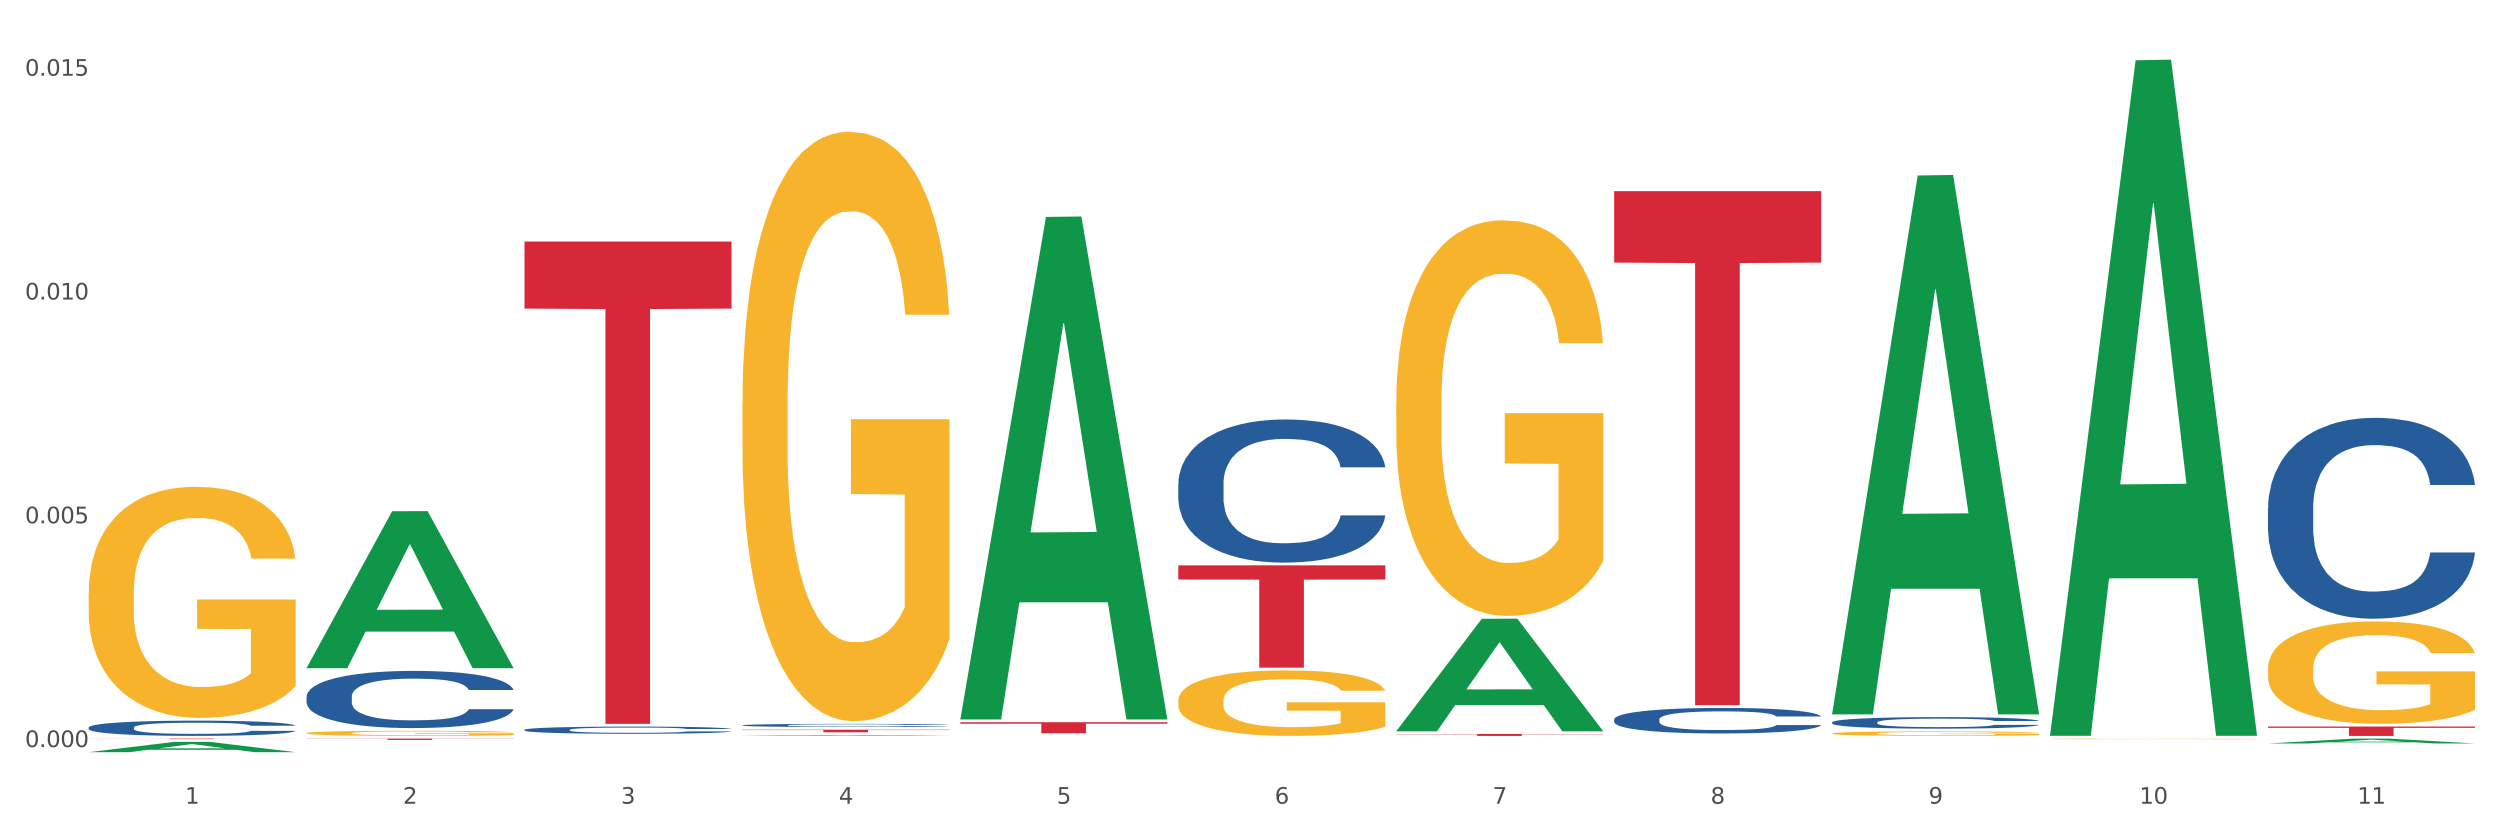
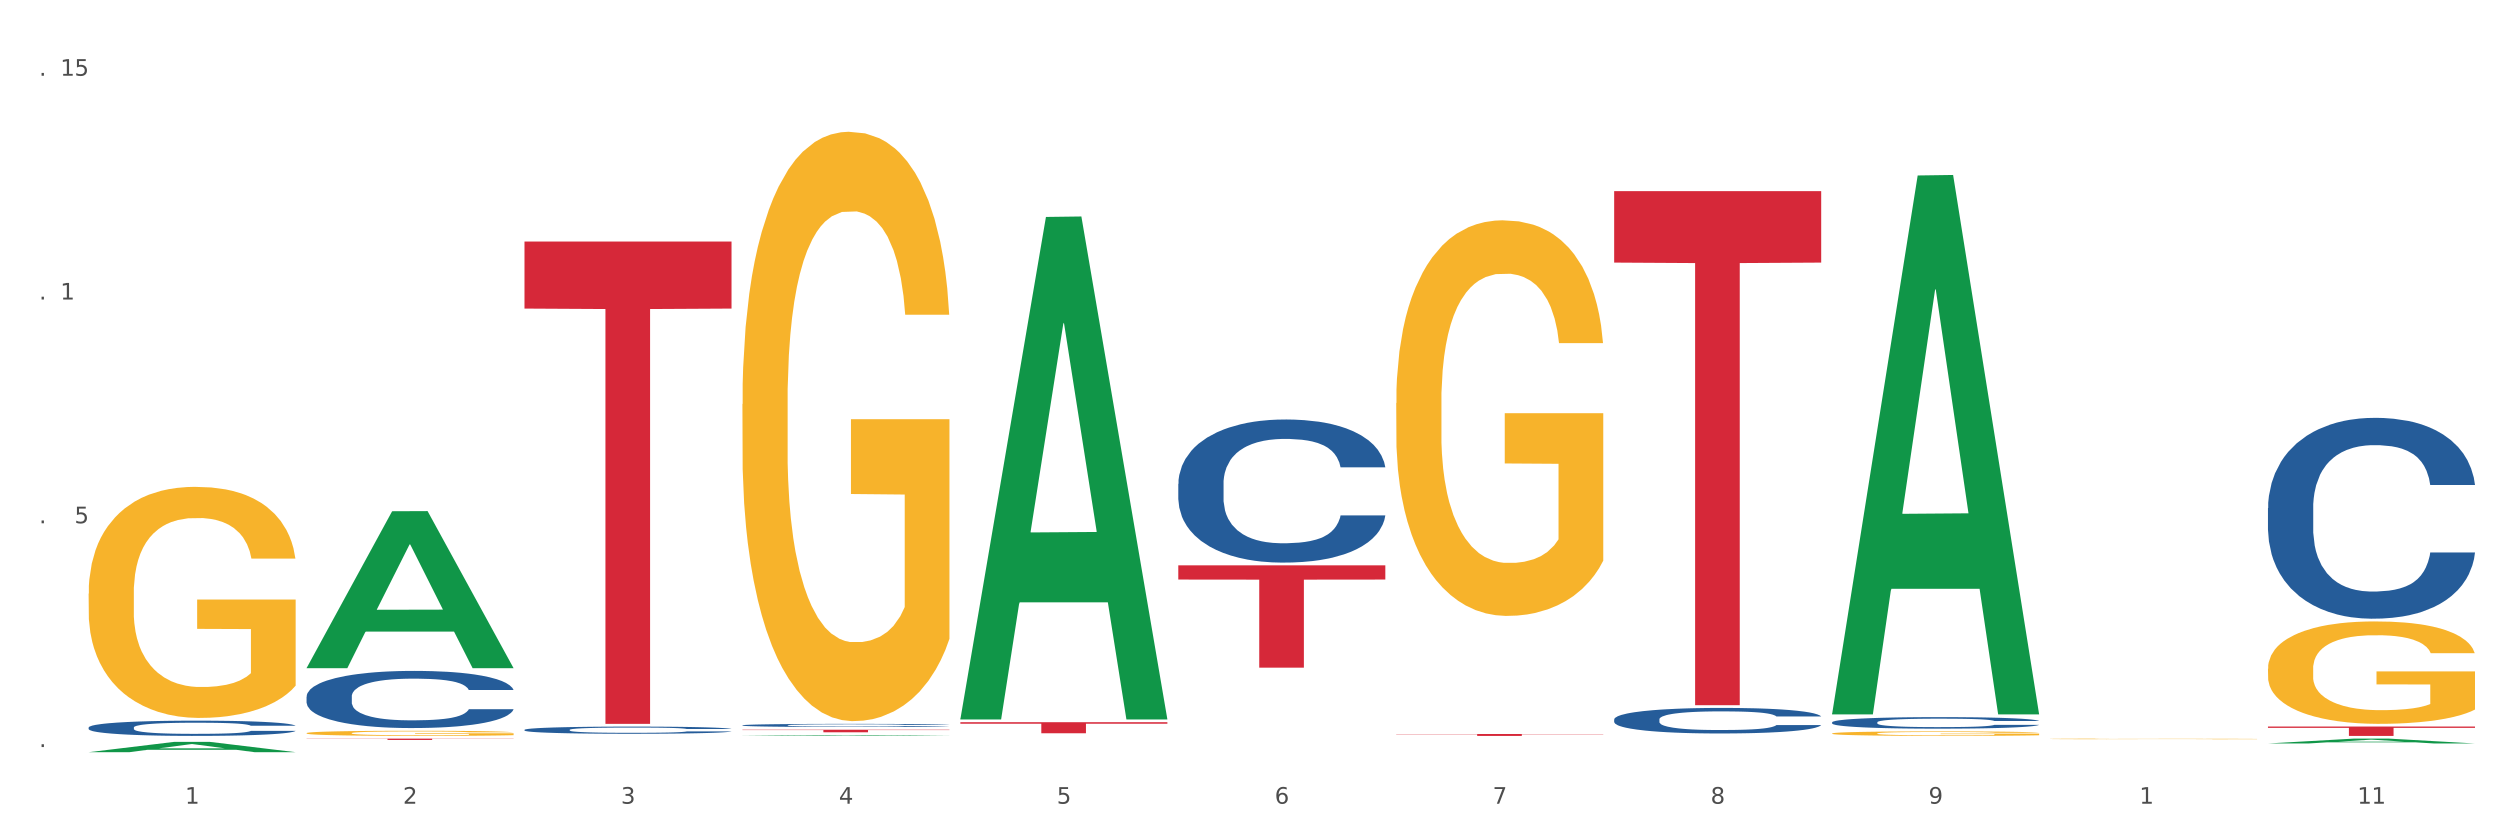
<svg xmlns="http://www.w3.org/2000/svg" xmlns:xlink="http://www.w3.org/1999/xlink" width="1080pt" height="360pt" viewBox="0 0 1080 360" version="1.1">
  <rect x="0" y="0" width="1080" height="360" fill="#333333" stroke="none" />
  <defs>
    <style type="text/css">*{stroke-linejoin: round; stroke-linecap: butt}</style>
  </defs>
  <g id="figure_1">
    <g id="patch_1">
      <path d="M 0 360  L 1080 360  L 1080 0  L 0 0  z " style="fill: #ffffff; stroke: #ffffff; stroke-linejoin: miter" />
    </g>
    <g id="axes_1">
      <g id="matplotlib.axis_1">
        <g id="xtick_1">
          <g id="text_1">
            <g style="fill: #4d4d4d" transform="translate(79.949 347.204) scale(0.096 -0.096)">
              <defs>
                <path id="DejaVuSans-31" d="M 794 531  L 1825 531  L 1825 4091  L 703 3866  L 703 4441  L 1819 4666  L 2450 4666  L 2450 531  L 3481 531  L 3481 0  L 794 0  L 794 531  z " transform="scale(0.016)" />
              </defs>
              <use xlink:href="#DejaVuSans-31" />
            </g>
          </g>
        </g>
        <g id="xtick_2">
          <g id="text_2">
            <g style="fill: #4d4d4d" transform="translate(174.097 347.204) scale(0.096 -0.096)">
              <defs>
                <path id="DejaVuSans-32" d="M 1228 531  L 3431 531  L 3431 0  L 469 0  L 469 531  Q 828 903 1448 1529  Q 2069 2156 2228 2338  Q 2531 2678 2651 2914  Q 2772 3150 2772 3378  Q 2772 3750 2511 3984  Q 2250 4219 1831 4219  Q 1534 4219 1204 4116  Q 875 4013 500 3803  L 500 4441  Q 881 4594 1212 4672  Q 1544 4750 1819 4750  Q 2544 4750 2975 4387  Q 3406 4025 3406 3419  Q 3406 3131 3298 2873  Q 3191 2616 2906 2266  Q 2828 2175 2409 1742  Q 1991 1309 1228 531  z " transform="scale(0.016)" />
              </defs>
              <use xlink:href="#DejaVuSans-32" />
            </g>
          </g>
        </g>
        <g id="xtick_3">
          <g id="text_3">
            <g style="fill: #4d4d4d" transform="translate(268.244 347.204) scale(0.096 -0.096)">
              <defs>
                <path id="DejaVuSans-33" d="M 2597 2516  Q 3050 2419 3304 2112  Q 3559 1806 3559 1356  Q 3559 666 3084 287  Q 2609 -91 1734 -91  Q 1441 -91 1130 -33  Q 819 25 488 141  L 488 750  Q 750 597 1062 519  Q 1375 441 1716 441  Q 2309 441 2620 675  Q 2931 909 2931 1356  Q 2931 1769 2642 2001  Q 2353 2234 1838 2234  L 1294 2234  L 1294 2753  L 1863 2753  Q 2328 2753 2575 2939  Q 2822 3125 2822 3475  Q 2822 3834 2567 4026  Q 2313 4219 1838 4219  Q 1578 4219 1281 4162  Q 984 4106 628 3988  L 628 4550  Q 988 4650 1302 4700  Q 1616 4750 1894 4750  Q 2613 4750 3031 4423  Q 3450 4097 3450 3541  Q 3450 3153 3228 2886  Q 3006 2619 2597 2516  z " transform="scale(0.016)" />
              </defs>
              <use xlink:href="#DejaVuSans-33" />
            </g>
          </g>
        </g>
        <g id="xtick_4">
          <g id="text_4">
            <g style="fill: #4d4d4d" transform="translate(362.392 347.204) scale(0.096 -0.096)">
              <defs>
                <path id="DejaVuSans-34" d="M 2419 4116  L 825 1625  L 2419 1625  L 2419 4116  z M 2253 4666  L 3047 4666  L 3047 1625  L 3713 1625  L 3713 1100  L 3047 1100  L 3047 0  L 2419 0  L 2419 1100  L 313 1100  L 313 1709  L 2253 4666  z " transform="scale(0.016)" />
              </defs>
              <use xlink:href="#DejaVuSans-34" />
            </g>
          </g>
        </g>
        <g id="xtick_5">
          <g id="text_5">
            <g style="fill: #4d4d4d" transform="translate(456.54 347.204) scale(0.096 -0.096)">
              <defs>
                <path id="DejaVuSans-35" d="M 691 4666  L 3169 4666  L 3169 4134  L 1269 4134  L 1269 2991  Q 1406 3038 1543 3061  Q 1681 3084 1819 3084  Q 2600 3084 3056 2656  Q 3513 2228 3513 1497  Q 3513 744 3044 326  Q 2575 -91 1722 -91  Q 1428 -91 1123 -41  Q 819 9 494 109  L 494 744  Q 775 591 1075 516  Q 1375 441 1709 441  Q 2250 441 2565 725  Q 2881 1009 2881 1497  Q 2881 1984 2565 2268  Q 2250 2553 1709 2553  Q 1456 2553 1204 2497  Q 953 2441 691 2322  L 691 4666  z " transform="scale(0.016)" />
              </defs>
              <use xlink:href="#DejaVuSans-35" />
            </g>
          </g>
        </g>
        <g id="xtick_6">
          <g id="text_6">
            <g style="fill: #4d4d4d" transform="translate(550.688 347.204) scale(0.096 -0.096)">
              <defs>
                <path id="DejaVuSans-36" d="M 2113 2584  Q 1688 2584 1439 2293  Q 1191 2003 1191 1497  Q 1191 994 1439 701  Q 1688 409 2113 409  Q 2538 409 2786 701  Q 3034 994 3034 1497  Q 3034 2003 2786 2293  Q 2538 2584 2113 2584  z M 3366 4563  L 3366 3988  Q 3128 4100 2886 4159  Q 2644 4219 2406 4219  Q 1781 4219 1451 3797  Q 1122 3375 1075 2522  Q 1259 2794 1537 2939  Q 1816 3084 2150 3084  Q 2853 3084 3261 2657  Q 3669 2231 3669 1497  Q 3669 778 3244 343  Q 2819 -91 2113 -91  Q 1303 -91 875 529  Q 447 1150 447 2328  Q 447 3434 972 4092  Q 1497 4750 2381 4750  Q 2619 4750 2861 4703  Q 3103 4656 3366 4563  z " transform="scale(0.016)" />
              </defs>
              <use xlink:href="#DejaVuSans-36" />
            </g>
          </g>
        </g>
        <g id="xtick_7">
          <g id="text_7">
            <g style="fill: #4d4d4d" transform="translate(644.835 347.204) scale(0.096 -0.096)">
              <defs>
                <path id="DejaVuSans-37" d="M 525 4666  L 3525 4666  L 3525 4397  L 1831 0  L 1172 0  L 2766 4134  L 525 4134  L 525 4666  z " transform="scale(0.016)" />
              </defs>
              <use xlink:href="#DejaVuSans-37" />
            </g>
          </g>
        </g>
        <g id="xtick_8">
          <g id="text_8">
            <g style="fill: #4d4d4d" transform="translate(738.983 347.204) scale(0.096 -0.096)">
              <defs>
                <path id="DejaVuSans-38" d="M 2034 2216  Q 1584 2216 1326 1975  Q 1069 1734 1069 1313  Q 1069 891 1326 650  Q 1584 409 2034 409  Q 2484 409 2743 651  Q 3003 894 3003 1313  Q 3003 1734 2745 1975  Q 2488 2216 2034 2216  z M 1403 2484  Q 997 2584 770 2862  Q 544 3141 544 3541  Q 544 4100 942 4425  Q 1341 4750 2034 4750  Q 2731 4750 3128 4425  Q 3525 4100 3525 3541  Q 3525 3141 3298 2862  Q 3072 2584 2669 2484  Q 3125 2378 3379 2068  Q 3634 1759 3634 1313  Q 3634 634 3220 271  Q 2806 -91 2034 -91  Q 1263 -91 848 271  Q 434 634 434 1313  Q 434 1759 690 2068  Q 947 2378 1403 2484  z M 1172 3481  Q 1172 3119 1398 2916  Q 1625 2713 2034 2713  Q 2441 2713 2670 2916  Q 2900 3119 2900 3481  Q 2900 3844 2670 4047  Q 2441 4250 2034 4250  Q 1625 4250 1398 4047  Q 1172 3844 1172 3481  z " transform="scale(0.016)" />
              </defs>
              <use xlink:href="#DejaVuSans-38" />
            </g>
          </g>
        </g>
        <g id="xtick_9">
          <g id="text_9">
            <g style="fill: #4d4d4d" transform="translate(833.131 347.204) scale(0.096 -0.096)">
              <defs>
                <path id="DejaVuSans-39" d="M 703 97  L 703 672  Q 941 559 1184 500  Q 1428 441 1663 441  Q 2288 441 2617 861  Q 2947 1281 2994 2138  Q 2813 1869 2534 1725  Q 2256 1581 1919 1581  Q 1219 1581 811 2004  Q 403 2428 403 3163  Q 403 3881 828 4315  Q 1253 4750 1959 4750  Q 2769 4750 3195 4129  Q 3622 3509 3622 2328  Q 3622 1225 3098 567  Q 2575 -91 1691 -91  Q 1453 -91 1209 -44  Q 966 3 703 97  z M 1959 2075  Q 2384 2075 2632 2365  Q 2881 2656 2881 3163  Q 2881 3666 2632 3958  Q 2384 4250 1959 4250  Q 1534 4250 1286 3958  Q 1038 3666 1038 3163  Q 1038 2656 1286 2365  Q 1534 2075 1959 2075  z " transform="scale(0.016)" />
              </defs>
              <use xlink:href="#DejaVuSans-39" />
            </g>
          </g>
        </g>
        <g id="xtick_10">
          <g id="text_10">
            <g style="fill: #4d4d4d" transform="translate(924.224 347.204) scale(0.096 -0.096)">
              <defs>
-                 <path id="DejaVuSans-30" d="M 2034 4250  Q 1547 4250 1301 3770  Q 1056 3291 1056 2328  Q 1056 1369 1301 889  Q 1547 409 2034 409  Q 2525 409 2770 889  Q 3016 1369 3016 2328  Q 3016 3291 2770 3770  Q 2525 4250 2034 4250  z M 2034 4750  Q 2819 4750 3233 4129  Q 3647 3509 3647 2328  Q 3647 1150 3233 529  Q 2819 -91 2034 -91  Q 1250 -91 836 529  Q 422 1150 422 2328  Q 422 3509 836 4129  Q 1250 4750 2034 4750  z " transform="scale(0.016)" />
-               </defs>
+                 </defs>
              <use xlink:href="#DejaVuSans-31" />
              <use xlink:href="#DejaVuSans-30" transform="translate(63.623 0)" />
            </g>
          </g>
        </g>
        <g id="xtick_11">
          <g id="text_11">
            <g style="fill: #4d4d4d" transform="translate(1018.372 347.204) scale(0.096 -0.096)">
              <use xlink:href="#DejaVuSans-31" />
              <use xlink:href="#DejaVuSans-31" transform="translate(63.623 0)" />
            </g>
          </g>
        </g>
        <g id="xtick_12" />
        <g id="xtick_13" />
        <g id="xtick_14" />
        <g id="xtick_15" />
        <g id="xtick_16" />
        <g id="xtick_17" />
        <g id="xtick_18" />
        <g id="xtick_19" />
        <g id="xtick_20" />
        <g id="xtick_21" />
      </g>
      <g id="matplotlib.axis_2">
        <g id="ytick_1">
          <g id="text_12">
            <g style="fill: #4d4d4d" transform="translate(10.8 322.73) scale(0.096 -0.096)">
              <defs>
                <path id="DejaVuSans-2e" d="M 684 794  L 1344 794  L 1344 0  L 684 0  L 684 794  z " transform="scale(0.016)" />
              </defs>
              <use xlink:href="#DejaVuSans-30" />
              <use xlink:href="#DejaVuSans-2e" transform="translate(63.623 0)" />
              <use xlink:href="#DejaVuSans-30" transform="translate(95.41 0)" />
              <use xlink:href="#DejaVuSans-30" transform="translate(159.033 0)" />
              <use xlink:href="#DejaVuSans-30" transform="translate(222.656 0)" />
            </g>
          </g>
        </g>
        <g id="ytick_2">
          <g id="text_13">
            <g style="fill: #4d4d4d" transform="translate(10.8 226.06) scale(0.096 -0.096)">
              <use xlink:href="#DejaVuSans-30" />
              <use xlink:href="#DejaVuSans-2e" transform="translate(63.623 0)" />
              <use xlink:href="#DejaVuSans-30" transform="translate(95.41 0)" />
              <use xlink:href="#DejaVuSans-30" transform="translate(159.033 0)" />
              <use xlink:href="#DejaVuSans-35" transform="translate(222.656 0)" />
            </g>
          </g>
        </g>
        <g id="ytick_3">
          <g id="text_14">
            <g style="fill: #4d4d4d" transform="translate(10.8 129.391) scale(0.096 -0.096)">
              <use xlink:href="#DejaVuSans-30" />
              <use xlink:href="#DejaVuSans-2e" transform="translate(63.623 0)" />
              <use xlink:href="#DejaVuSans-30" transform="translate(95.41 0)" />
              <use xlink:href="#DejaVuSans-31" transform="translate(159.033 0)" />
              <use xlink:href="#DejaVuSans-30" transform="translate(222.656 0)" />
            </g>
          </g>
        </g>
        <g id="ytick_4">
          <g id="text_15">
            <g style="fill: #4d4d4d" transform="translate(10.8 32.721) scale(0.096 -0.096)">
              <use xlink:href="#DejaVuSans-30" />
              <use xlink:href="#DejaVuSans-2e" transform="translate(63.623 0)" />
              <use xlink:href="#DejaVuSans-30" transform="translate(95.41 0)" />
              <use xlink:href="#DejaVuSans-31" transform="translate(159.033 0)" />
              <use xlink:href="#DejaVuSans-35" transform="translate(222.656 0)" />
            </g>
          </g>
        </g>
        <g id="ytick_5" />
        <g id="ytick_6" />
        <g id="ytick_7" />
      </g>
      <g id="PolyCollection_1">
        <path d="M 38.283 324.941  L 38.375 324.937  L 75.258 320.485  L 90.564 320.481  L 127.723 324.95  L 110.02 324.95  L 101.998 323.909  L 63.916 323.909  L 63.64 323.926  L 55.894 324.95  L 38.283 324.95  L 38.283 324.941  L 68.711 323.288  L 97.203 323.284  L 83.095 321.434  L 82.911 321.425  L 82.727 321.438  L 68.619 323.284  L 68.711 323.288  L 38.283 324.941  z " clip-path="url(#pc0f01ad111)" style="fill: #109648" />
        <path d="M 603.169 317.095  L 692.609 317.095  L 692.609 317.208  L 657.427 317.209  L 657.427 317.909  L 638.14 317.909  L 638.14 317.209  L 603.169 317.208  L 603.169 317.096  L 603.169 317.095  z " clip-path="url(#pc0f01ad111)" style="fill: #d62839" />
        <path d="M 509.021 244.222  L 598.462 244.222  L 598.462 250.367  L 563.279 250.408  L 563.279 288.437  L 543.992 288.437  L 543.992 250.408  L 509.021 250.367  L 509.021 244.264  L 509.021 244.222  z " clip-path="url(#pc0f01ad111)" style="fill: #d62839" />
        <path d="M 414.874 311.98  L 504.314 311.98  L 504.314 312.646  L 469.131 312.651  L 469.131 316.778  L 449.844 316.778  L 449.844 312.651  L 414.874 312.646  L 414.874 311.984  L 414.874 311.98  z " clip-path="url(#pc0f01ad111)" style="fill: #d62839" />
        <path d="M 38.283 256.447  L 38.389 256.356  L 38.389 253.074  L 38.6 250.248  L 39.656 243.41  L 41.24 237.757  L 42.401 234.748  L 43.563 232.286  L 44.936 229.825  L 46.625 227.272  L 49.687 223.534  L 51.588 221.619  L 53.911 219.613  L 58.135 216.696  L 61.197 215.055  L 64.365 213.687  L 69.54 212.046  L 72.919 211.317  L 76.509 210.77  L 80.838 210.405  L 84.112 210.314  L 91.292 210.587  L 97.417 211.408  L 100.374 212.046  L 104.175 213.14  L 106.182 213.87  L 109.455 215.328  L 112.834 217.243  L 115.157 218.884  L 118.642 221.984  L 121.282 225.084  L 123.711 228.913  L 124.978 231.557  L 125.928 234.019  L 126.773 236.845  L 127.618 241.313  L 108.61 241.313  L 107.871 238.122  L 106.71 235.113  L 105.02 232.195  L 103.542 230.372  L 101.007 228.093  L 98.684 226.634  L 96.256 225.54  L 93.299 224.628  L 90.976 224.172  L 87.702 223.807  L 81.261 223.899  L 76.931 224.628  L 73.975 225.54  L 72.074 226.36  L 70.384 227.272  L 68.484 228.548  L 66.266 230.463  L 64.682 232.195  L 63.098 234.383  L 61.831 236.572  L 60.669 239.124  L 59.719 241.86  L 58.98 244.686  L 58.346 248.151  L 57.818 253.894  L 57.818 266.385  L 58.03 269.211  L 58.558 272.95  L 59.191 275.776  L 60.247 279.149  L 61.197 281.429  L 62.993 284.711  L 64.999 287.446  L 66.583 289.178  L 68.167 290.637  L 70.912 292.643  L 73.975 294.284  L 76.615 295.287  L 80.205 296.199  L 82.634 296.563  L 84.745 296.746  L 89.92 296.746  L 93.616 296.472  L 97.734 295.834  L 100.902 295.013  L 103.542 294.01  L 106.498 292.369  L 108.399 290.819  L 108.399 271.764  L 85.168 271.673  L 85.168 259  L 127.723 259  L 127.723 296.199  L 125.928 298.113  L 123.922 299.846  L 121.81 301.395  L 118.642 303.31  L 114.841 305.134  L 111.461 306.41  L 107.871 307.504  L 103.647 308.507  L 98.156 309.419  L 94.777 309.783  L 90.553 310.057  L 85.59 310.148  L 81.261 309.966  L 77.037 309.51  L 72.602 308.689  L 68.272 307.504  L 64.999 306.319  L 61.725 304.86  L 58.241 302.945  L 55.495 301.122  L 53.383 299.481  L 51.06 297.384  L 48.526 294.649  L 46.625 292.187  L 44.936 289.634  L 43.14 286.352  L 41.873 283.526  L 40.606 279.97  L 39.867 277.326  L 39.022 273.223  L 38.389 267.479  L 38.283 256.447  z " clip-path="url(#pc0f01ad111)" style="fill: #f7b32b" />
        <path d="M 226.578 104.352  L 316.019 104.352  L 316.019 133.308  L 280.836 133.503  L 280.836 312.716  L 261.549 312.716  L 261.549 133.503  L 226.578 133.308  L 226.578 104.548  L 226.578 104.352  z " clip-path="url(#pc0f01ad111)" style="fill: #d62839" />
        <path d="M 132.431 319.082  L 221.871 319.082  L 221.871 319.163  L 186.688 319.164  L 186.688 319.662  L 167.401 319.662  L 167.401 319.164  L 132.431 319.163  L 132.431 319.083  L 132.431 319.082  z " clip-path="url(#pc0f01ad111)" style="fill: #d62839" />
-         <path d="M 38.283 319.082  L 127.723 319.082  L 127.723 319.114  L 92.541 319.114  L 92.541 319.308  L 73.254 319.308  L 73.254 319.114  L 38.283 319.114  L 38.283 319.083  L 38.283 319.082  z " clip-path="url(#pc0f01ad111)" style="fill: #d62839" />
-         <path d="M 38.283 314.281  L 38.389 314.275  L 38.389 314.107  L 38.706 313.878  L 39.869 313.457  L 41.349 313.138  L 43.886 312.765  L 45.261 312.609  L 47.058 312.434  L 50.758 312.152  L 54.987 311.911  L 57.947 311.779  L 60.167 311.694  L 65.136 311.544  L 67.991 311.478  L 70.951 311.424  L 73.488 311.388  L 77.717 311.345  L 81.1 311.327  L 85.012 311.321  L 88.289 311.327  L 92.624 311.351  L 98.967 311.424  L 101.399 311.466  L 104.676 311.538  L 108.059 311.634  L 110.808 311.73  L 113.98 311.869  L 117.257 312.049  L 120.429 312.278  L 122.649 312.488  L 124.446 312.711  L 126.032 312.982  L 127.195 313.277  L 127.723 313.523  L 108.376 313.523  L 107.848 313.301  L 106.79 313.06  L 105.733 312.898  L 104.57 312.765  L 102.773 312.615  L 101.187 312.519  L 98.544 312.404  L 96.113 312.332  L 94.104 312.29  L 91.672 312.254  L 86.492 312.218  L 82.792 312.218  L 80.466 312.23  L 77.611 312.26  L 75.18 312.302  L 72.325 312.374  L 70.105 312.452  L 67.885 312.555  L 66.616 312.627  L 64.713 312.759  L 63.445 312.868  L 61.753 313.054  L 60.802 313.186  L 59.11 313.529  L 58.37 313.782  L 58.053 313.956  L 57.841 314.149  L 57.841 315.088  L 58.476 315.509  L 59.004 315.689  L 59.85 315.894  L 61.436 316.158  L 63.762 316.417  L 66.193 316.604  L 68.202 316.718  L 70.105 316.802  L 72.008 316.868  L 74.334 316.929  L 76.237 316.965  L 79.091 317.001  L 82.475 317.019  L 85.118 317.019  L 90.509 316.989  L 92.941 316.959  L 95.267 316.917  L 97.804 316.85  L 99.813 316.778  L 100.976 316.724  L 102.879 316.61  L 104.359 316.489  L 105.628 316.351  L 106.473 316.231  L 107.425 316.05  L 108.165 315.846  L 108.376 315.737  L 127.723 315.737  L 127.3 315.954  L 126.56 316.164  L 125.08 316.447  L 123.917 316.61  L 122.12 316.808  L 120.217 316.977  L 117.574 317.163  L 115.142 317.302  L 112.605 317.422  L 109.856 317.53  L 104.887 317.681  L 103.09 317.723  L 99.284 317.795  L 96.324 317.837  L 91.989 317.879  L 87.549 317.903  L 82.897 317.909  L 78.774 317.897  L 74.228 317.861  L 71.374 317.825  L 68.202 317.771  L 64.502 317.687  L 61.013 317.584  L 57.736 317.464  L 54.67 317.326  L 51.815 317.169  L 48.115 316.91  L 45.366 316.658  L 43.358 316.423  L 41.983 316.225  L 40.609 315.972  L 39.869 315.797  L 38.706 315.376  L 38.283 314.985  L 38.283 314.281  z " clip-path="url(#pc0f01ad111)" style="fill: #255c99" />
+         <path d="M 38.283 314.281  L 38.389 314.275  L 38.389 314.107  L 38.706 313.878  L 39.869 313.457  L 41.349 313.138  L 43.886 312.765  L 45.261 312.609  L 47.058 312.434  L 50.758 312.152  L 54.987 311.911  L 57.947 311.779  L 60.167 311.694  L 65.136 311.544  L 67.991 311.478  L 70.951 311.424  L 73.488 311.388  L 77.717 311.345  L 81.1 311.327  L 85.012 311.321  L 88.289 311.327  L 92.624 311.351  L 98.967 311.424  L 101.399 311.466  L 104.676 311.538  L 108.059 311.634  L 110.808 311.73  L 113.98 311.869  L 117.257 312.049  L 120.429 312.278  L 122.649 312.488  L 124.446 312.711  L 126.032 312.982  L 127.195 313.277  L 127.723 313.523  L 108.376 313.523  L 107.848 313.301  L 106.79 313.06  L 105.733 312.898  L 104.57 312.765  L 102.773 312.615  L 101.187 312.519  L 98.544 312.404  L 96.113 312.332  L 94.104 312.29  L 91.672 312.254  L 86.492 312.218  L 82.792 312.218  L 80.466 312.23  L 77.611 312.26  L 75.18 312.302  L 72.325 312.374  L 70.105 312.452  L 67.885 312.555  L 66.616 312.627  L 64.713 312.759  L 63.445 312.868  L 61.753 313.054  L 60.802 313.186  L 59.11 313.529  L 58.37 313.782  L 58.053 313.956  L 57.841 314.149  L 57.841 315.088  L 58.476 315.509  L 59.004 315.689  L 59.85 315.894  L 61.436 316.158  L 63.762 316.417  L 66.193 316.604  L 68.202 316.718  L 70.105 316.802  L 72.008 316.868  L 74.334 316.929  L 76.237 316.965  L 79.091 317.001  L 82.475 317.019  L 85.118 317.019  L 90.509 316.989  L 92.941 316.959  L 95.267 316.917  L 97.804 316.85  L 99.813 316.778  L 100.976 316.724  L 102.879 316.61  L 104.359 316.489  L 105.628 316.351  L 106.473 316.231  L 107.425 316.05  L 108.165 315.846  L 108.376 315.737  L 127.723 315.737  L 127.3 315.954  L 126.56 316.164  L 125.08 316.447  L 123.917 316.61  L 122.12 316.808  L 120.217 316.977  L 117.574 317.163  L 115.142 317.302  L 112.605 317.422  L 109.856 317.53  L 104.887 317.681  L 103.09 317.723  L 99.284 317.795  L 96.324 317.837  L 91.989 317.879  L 82.897 317.909  L 78.774 317.897  L 74.228 317.861  L 71.374 317.825  L 68.202 317.771  L 64.502 317.687  L 61.013 317.584  L 57.736 317.464  L 54.67 317.326  L 51.815 317.169  L 48.115 316.91  L 45.366 316.658  L 43.358 316.423  L 41.983 316.225  L 40.609 315.972  L 39.869 315.797  L 38.706 315.376  L 38.283 314.985  L 38.283 314.281  z " clip-path="url(#pc0f01ad111)" style="fill: #255c99" />
        <path d="M 132.431 300.923  L 132.536 300.9  L 132.536 300.269  L 132.854 299.412  L 134.016 297.834  L 135.497 296.638  L 138.034 295.24  L 139.408 294.654  L 141.206 294  L 144.906 292.94  L 149.135 292.038  L 152.095 291.542  L 154.315 291.227  L 159.284 290.663  L 162.138 290.415  L 165.099 290.212  L 167.636 290.077  L 171.865 289.919  L 175.248 289.851  L 179.16 289.828  L 182.437 289.851  L 186.771 289.941  L 193.115 290.212  L 195.546 290.37  L 198.824 290.64  L 202.207 291.001  L 204.956 291.362  L 208.127 291.88  L 211.405 292.557  L 214.576 293.414  L 216.796 294.203  L 218.594 295.037  L 220.179 296.052  L 221.342 297.157  L 221.871 298.082  L 202.524 298.082  L 201.995 297.247  L 200.938 296.345  L 199.881 295.736  L 198.718 295.24  L 196.921 294.677  L 195.335 294.316  L 192.692 293.887  L 190.26 293.617  L 188.252 293.459  L 185.82 293.324  L 180.64 293.188  L 176.939 293.188  L 174.614 293.233  L 171.759 293.346  L 169.327 293.504  L 166.473 293.775  L 164.253 294.068  L 162.033 294.451  L 160.764 294.722  L 158.861 295.218  L 157.592 295.624  L 155.901 296.323  L 154.949 296.819  L 153.258 298.104  L 152.518 299.051  L 152.201 299.705  L 151.989 300.427  L 151.989 303.944  L 152.623 305.523  L 153.152 306.199  L 153.998 306.966  L 155.584 307.958  L 157.91 308.928  L 160.341 309.627  L 162.35 310.055  L 164.253 310.371  L 166.156 310.619  L 168.482 310.845  L 170.385 310.98  L 173.239 311.115  L 176.622 311.183  L 179.265 311.183  L 184.657 311.07  L 187.089 310.957  L 189.414 310.799  L 191.952 310.551  L 193.961 310.281  L 195.123 310.078  L 197.026 309.649  L 198.507 309.198  L 199.775 308.68  L 200.621 308.229  L 201.572 307.552  L 202.313 306.786  L 202.524 306.38  L 221.871 306.38  L 221.448 307.192  L 220.708 307.981  L 219.228 309.041  L 218.065 309.649  L 216.268 310.394  L 214.365 311.025  L 211.722 311.724  L 209.29 312.243  L 206.753 312.694  L 204.004 313.1  L 199.035 313.663  L 197.238 313.821  L 193.432 314.092  L 190.472 314.25  L 186.137 314.407  L 181.697 314.498  L 177.045 314.52  L 172.922 314.475  L 168.376 314.34  L 165.521 314.204  L 162.35 314.001  L 158.65 313.686  L 155.161 313.302  L 151.883 312.851  L 148.817 312.333  L 145.963 311.747  L 142.263 310.777  L 139.514 309.83  L 137.505 308.95  L 136.131 308.206  L 134.757 307.259  L 134.016 306.605  L 132.854 305.027  L 132.431 303.561  L 132.431 300.923  z " clip-path="url(#pc0f01ad111)" style="fill: #255c99" />
        <path d="M 226.578 315.284  L 226.684 315.281  L 226.684 315.202  L 227.001 315.094  L 228.164 314.896  L 229.644 314.745  L 232.182 314.57  L 233.556 314.496  L 235.353 314.414  L 239.053 314.28  L 243.282 314.167  L 246.243 314.105  L 248.463 314.065  L 253.432 313.994  L 256.286 313.963  L 259.246 313.937  L 261.784 313.92  L 266.012 313.901  L 269.396 313.892  L 273.307 313.889  L 276.585 313.892  L 280.919 313.903  L 287.262 313.937  L 289.694 313.957  L 292.971 313.991  L 296.354 314.037  L 299.103 314.082  L 302.275 314.147  L 305.552 314.232  L 308.724 314.34  L 310.944 314.439  L 312.741 314.544  L 314.327 314.672  L 315.49 314.81  L 316.019 314.927  L 296.672 314.927  L 296.143 314.822  L 295.086 314.708  L 294.029 314.632  L 292.866 314.57  L 291.068 314.499  L 289.483 314.453  L 286.84 314.399  L 284.408 314.365  L 282.399 314.346  L 279.968 314.329  L 274.787 314.312  L 271.087 314.312  L 268.761 314.317  L 265.907 314.331  L 263.475 314.351  L 260.621 314.385  L 258.4 314.422  L 256.18 314.47  L 254.912 314.504  L 253.009 314.567  L 251.74 314.618  L 250.048 314.706  L 249.097 314.768  L 247.405 314.93  L 246.665 315.049  L 246.348 315.131  L 246.137 315.222  L 246.137 315.664  L 246.771 315.862  L 247.3 315.947  L 248.146 316.044  L 249.731 316.168  L 252.057 316.29  L 254.489 316.378  L 256.497 316.432  L 258.4 316.472  L 260.303 316.503  L 262.629 316.531  L 264.532 316.548  L 267.387 316.565  L 270.77 316.574  L 273.413 316.574  L 278.805 316.56  L 281.236 316.545  L 283.562 316.526  L 286.099 316.494  L 288.108 316.46  L 289.271 316.435  L 291.174 316.381  L 292.654 316.324  L 293.923 316.259  L 294.769 316.202  L 295.72 316.117  L 296.46 316.021  L 296.672 315.97  L 316.019 315.97  L 315.596 316.072  L 314.856 316.171  L 313.376 316.304  L 312.213 316.381  L 310.415 316.475  L 308.512 316.554  L 305.869 316.642  L 303.438 316.707  L 300.9 316.764  L 298.152 316.815  L 293.183 316.886  L 291.386 316.905  L 287.58 316.939  L 284.619 316.959  L 280.285 316.979  L 275.845 316.99  L 271.193 316.993  L 267.07 316.988  L 262.524 316.971  L 259.669 316.954  L 256.497 316.928  L 252.797 316.888  L 249.308 316.84  L 246.031 316.784  L 242.965 316.718  L 240.111 316.645  L 236.41 316.523  L 233.662 316.404  L 231.653 316.293  L 230.279 316.2  L 228.904 316.08  L 228.164 315.998  L 227.001 315.8  L 226.578 315.616  L 226.578 315.284  z " clip-path="url(#pc0f01ad111)" style="fill: #255c99" />
        <path d="M 697.317 82.58  L 786.757 82.58  L 786.757 113.44  L 751.574 113.648  L 751.574 304.645  L 732.287 304.645  L 732.287 113.648  L 697.317 113.44  L 697.317 82.788  L 697.317 82.58  z " clip-path="url(#pc0f01ad111)" style="fill: #d62839" />
        <path d="M 320.726 313.32  L 320.832 313.319  L 320.832 313.285  L 321.149 313.238  L 322.312 313.151  L 323.792 313.086  L 326.329 313.009  L 327.704 312.977  L 329.501 312.941  L 333.201 312.883  L 337.43 312.834  L 340.39 312.806  L 342.61 312.789  L 347.579 312.758  L 350.434 312.745  L 353.394 312.733  L 355.931 312.726  L 360.16 312.717  L 363.543 312.714  L 367.455 312.712  L 370.732 312.714  L 375.067 312.719  L 381.41 312.733  L 383.842 312.742  L 387.119 312.757  L 390.502 312.777  L 393.251 312.796  L 396.423 312.825  L 399.7 312.862  L 402.872 312.909  L 405.092 312.952  L 406.889 312.998  L 408.475 313.053  L 409.638 313.114  L 410.166 313.165  L 390.819 313.165  L 390.291 313.119  L 389.233 313.07  L 388.176 313.036  L 387.013 313.009  L 385.216 312.978  L 383.63 312.958  L 380.987 312.935  L 378.556 312.92  L 376.547 312.911  L 374.115 312.904  L 368.935 312.897  L 365.235 312.897  L 362.909 312.899  L 360.054 312.905  L 357.623 312.914  L 354.768 312.929  L 352.548 312.945  L 350.328 312.966  L 349.059 312.981  L 347.156 313.008  L 345.888 313.03  L 344.196 313.068  L 343.245 313.096  L 341.553 313.166  L 340.813 313.218  L 340.496 313.254  L 340.284 313.293  L 340.284 313.486  L 340.919 313.572  L 341.447 313.609  L 342.293 313.652  L 343.879 313.706  L 346.205 313.759  L 348.636 313.797  L 350.645 313.821  L 352.548 313.838  L 354.451 313.852  L 356.777 313.864  L 358.68 313.871  L 361.534 313.879  L 364.918 313.883  L 367.561 313.883  L 372.952 313.876  L 375.384 313.87  L 377.71 313.862  L 380.247 313.848  L 382.256 313.833  L 383.419 313.822  L 385.322 313.799  L 386.802 313.774  L 388.071 313.745  L 388.916 313.721  L 389.868 313.684  L 390.608 313.642  L 390.819 313.619  L 410.166 313.619  L 409.743 313.664  L 409.003 313.707  L 407.523 313.765  L 406.36 313.799  L 404.563 313.839  L 402.66 313.874  L 400.017 313.912  L 397.585 313.941  L 395.048 313.965  L 392.299 313.988  L 387.33 314.018  L 385.533 314.027  L 381.727 314.042  L 378.767 314.051  L 374.432 314.059  L 369.992 314.064  L 365.34 314.065  L 361.217 314.063  L 356.671 314.056  L 353.817 314.048  L 350.645 314.037  L 346.945 314.02  L 343.456 313.999  L 340.179 313.974  L 337.113 313.946  L 334.258 313.913  L 330.558 313.86  L 327.809 313.808  L 325.801 313.76  L 324.426 313.719  L 323.052 313.668  L 322.312 313.632  L 321.149 313.545  L 320.726 313.465  L 320.726 313.32  z " clip-path="url(#pc0f01ad111)" style="fill: #255c99" />
        <path d="M 697.317 310.78  L 697.422 310.77  L 697.422 310.487  L 697.74 310.104  L 698.903 309.398  L 700.383 308.864  L 702.92 308.239  L 704.294 307.977  L 706.092 307.684  L 709.792 307.21  L 714.021 306.807  L 716.981 306.585  L 719.201 306.444  L 724.17 306.192  L 727.024 306.081  L 729.985 305.99  L 732.522 305.93  L 736.751 305.859  L 740.134 305.829  L 744.046 305.819  L 747.323 305.829  L 751.657 305.869  L 758.001 305.99  L 760.432 306.061  L 763.71 306.182  L 767.093 306.343  L 769.842 306.504  L 773.013 306.736  L 776.291 307.039  L 779.462 307.422  L 781.682 307.775  L 783.48 308.148  L 785.065 308.602  L 786.228 309.096  L 786.757 309.509  L 767.41 309.509  L 766.881 309.136  L 765.824 308.733  L 764.767 308.461  L 763.604 308.239  L 761.807 307.987  L 760.221 307.825  L 757.578 307.634  L 755.146 307.513  L 753.138 307.442  L 750.706 307.382  L 745.526 307.321  L 741.825 307.321  L 739.5 307.341  L 736.645 307.392  L 734.213 307.462  L 731.359 307.583  L 729.139 307.714  L 726.919 307.886  L 725.65 308.007  L 723.747 308.229  L 722.478 308.41  L 720.787 308.723  L 719.835 308.945  L 718.144 309.519  L 717.404 309.943  L 717.087 310.235  L 716.875 310.558  L 716.875 312.131  L 717.509 312.837  L 718.038 313.139  L 718.884 313.482  L 720.47 313.926  L 722.796 314.359  L 725.227 314.672  L 727.236 314.863  L 729.139 315.005  L 731.042 315.116  L 733.368 315.216  L 735.271 315.277  L 738.125 315.337  L 741.508 315.368  L 744.151 315.368  L 749.543 315.317  L 751.975 315.267  L 754.301 315.196  L 756.838 315.085  L 758.847 314.964  L 760.009 314.874  L 761.912 314.682  L 763.393 314.48  L 764.661 314.248  L 765.507 314.047  L 766.458 313.744  L 767.199 313.401  L 767.41 313.22  L 786.757 313.22  L 786.334 313.583  L 785.594 313.936  L 784.114 314.41  L 782.951 314.682  L 781.154 315.015  L 779.251 315.297  L 776.608 315.61  L 774.176 315.842  L 771.639 316.043  L 768.89 316.225  L 763.921 316.477  L 762.124 316.547  L 758.318 316.668  L 755.358 316.739  L 751.023 316.81  L 746.583 316.85  L 741.931 316.86  L 737.808 316.84  L 733.262 316.779  L 730.407 316.719  L 727.236 316.628  L 723.536 316.487  L 720.047 316.315  L 716.769 316.114  L 713.704 315.882  L 710.849 315.62  L 707.149 315.186  L 704.4 314.763  L 702.391 314.369  L 701.017 314.037  L 699.643 313.613  L 698.903 313.321  L 697.74 312.615  L 697.317 311.96  L 697.317 310.78  z " clip-path="url(#pc0f01ad111)" style="fill: #255c99" />
        <path d="M 791.464 312.034  L 791.57 312.03  L 791.57 311.902  L 791.887 311.729  L 793.05 311.41  L 794.53 311.168  L 797.068 310.886  L 798.442 310.767  L 800.239 310.635  L 803.939 310.421  L 808.168 310.239  L 811.129 310.138  L 813.349 310.075  L 818.318 309.961  L 821.172 309.91  L 824.132 309.869  L 826.67 309.842  L 830.898 309.81  L 834.282 309.797  L 838.193 309.792  L 841.471 309.797  L 845.805 309.815  L 852.148 309.869  L 854.58 309.901  L 857.857 309.956  L 861.24 310.029  L 863.989 310.102  L 867.161 310.207  L 870.438 310.343  L 873.61 310.517  L 875.83 310.676  L 877.627 310.845  L 879.213 311.05  L 880.376 311.273  L 880.905 311.46  L 861.558 311.46  L 861.029 311.291  L 859.972 311.109  L 858.915 310.986  L 857.752 310.886  L 855.954 310.772  L 854.369 310.699  L 851.726 310.612  L 849.294 310.558  L 847.285 310.526  L 844.854 310.498  L 839.673 310.471  L 835.973 310.471  L 833.647 310.48  L 830.793 310.503  L 828.361 310.535  L 825.507 310.59  L 823.287 310.649  L 821.066 310.726  L 819.798 310.781  L 817.895 310.881  L 816.626 310.963  L 814.935 311.105  L 813.983 311.205  L 812.291 311.465  L 811.551 311.656  L 811.234 311.788  L 811.023 311.934  L 811.023 312.645  L 811.657 312.964  L 812.186 313.101  L 813.032 313.256  L 814.617 313.456  L 816.943 313.652  L 819.375 313.793  L 821.384 313.88  L 823.287 313.944  L 825.189 313.994  L 827.515 314.039  L 829.418 314.067  L 832.273 314.094  L 835.656 314.108  L 838.299 314.108  L 843.691 314.085  L 846.122 314.062  L 848.448 314.03  L 850.986 313.98  L 852.994 313.926  L 854.157 313.885  L 856.06 313.798  L 857.54 313.707  L 858.809 313.602  L 859.655 313.511  L 860.606 313.374  L 861.346 313.219  L 861.558 313.137  L 880.905 313.137  L 880.482 313.301  L 879.742 313.461  L 878.262 313.675  L 877.099 313.798  L 875.301 313.948  L 873.398 314.076  L 870.755 314.217  L 868.324 314.322  L 865.787 314.413  L 863.038 314.495  L 858.069 314.609  L 856.272 314.641  L 852.466 314.696  L 849.505 314.728  L 845.171 314.76  L 840.731 314.778  L 836.079 314.782  L 831.956 314.773  L 827.41 314.746  L 824.555 314.719  L 821.384 314.678  L 817.683 314.614  L 814.194 314.536  L 810.917 314.445  L 807.851 314.34  L 804.997 314.222  L 801.296 314.026  L 798.548 313.834  L 796.539 313.657  L 795.165 313.506  L 793.79 313.315  L 793.05 313.183  L 791.887 312.864  L 791.464 312.567  L 791.464 312.034  z " clip-path="url(#pc0f01ad111)" style="fill: #255c99" />
        <path d="M 979.76 219.496  L 979.865 219.416  L 979.865 217.197  L 980.183 214.186  L 981.346 208.638  L 982.826 204.438  L 985.363 199.524  L 986.737 197.464  L 988.535 195.166  L 992.235 191.441  L 996.464 188.271  L 999.424 186.527  L 1001.644 185.418  L 1006.613 183.437  L 1009.467 182.565  L 1012.428 181.852  L 1014.965 181.376  L 1019.194 180.821  L 1022.577 180.584  L 1026.489 180.504  L 1029.766 180.584  L 1034.101 180.901  L 1040.444 181.852  L 1042.875 182.406  L 1046.153 183.357  L 1049.536 184.625  L 1052.285 185.893  L 1055.456 187.716  L 1058.734 190.094  L 1061.905 193.105  L 1064.125 195.879  L 1065.923 198.811  L 1067.508 202.378  L 1068.671 206.261  L 1069.2 209.51  L 1049.853 209.51  L 1049.324 206.578  L 1048.267 203.408  L 1047.21 201.268  L 1046.047 199.524  L 1044.25 197.543  L 1042.664 196.275  L 1040.021 194.769  L 1037.589 193.818  L 1035.581 193.264  L 1033.149 192.788  L 1027.969 192.313  L 1024.268 192.313  L 1021.943 192.471  L 1019.088 192.867  L 1016.656 193.422  L 1013.802 194.373  L 1011.582 195.403  L 1009.362 196.751  L 1008.093 197.702  L 1006.19 199.445  L 1004.921 200.872  L 1003.23 203.329  L 1002.278 205.072  L 1000.587 209.589  L 999.847 212.918  L 999.53 215.216  L 999.318 217.752  L 999.318 230.115  L 999.952 235.663  L 1000.481 238.04  L 1001.327 240.735  L 1002.913 244.222  L 1005.239 247.63  L 1007.67 250.086  L 1009.679 251.592  L 1011.582 252.702  L 1013.485 253.573  L 1015.811 254.366  L 1017.714 254.841  L 1020.568 255.317  L 1023.951 255.555  L 1026.594 255.555  L 1031.986 255.158  L 1034.418 254.762  L 1036.744 254.207  L 1039.281 253.336  L 1041.29 252.385  L 1042.452 251.671  L 1044.355 250.166  L 1045.836 248.581  L 1047.104 246.758  L 1047.95 245.173  L 1048.901 242.795  L 1049.642 240.101  L 1049.853 238.674  L 1069.2 238.674  L 1068.777 241.527  L 1068.037 244.301  L 1066.557 248.026  L 1065.394 250.166  L 1063.597 252.781  L 1061.694 255  L 1059.051 257.457  L 1056.619 259.28  L 1054.082 260.865  L 1051.333 262.291  L 1046.364 264.272  L 1044.567 264.827  L 1040.761 265.778  L 1037.801 266.333  L 1033.466 266.888  L 1029.026 267.205  L 1024.374 267.284  L 1020.251 267.125  L 1015.705 266.65  L 1012.851 266.174  L 1009.679 265.461  L 1005.979 264.352  L 1002.49 263.004  L 999.212 261.419  L 996.147 259.597  L 993.292 257.536  L 989.592 254.128  L 986.843 250.8  L 984.834 247.709  L 983.46 245.094  L 982.086 241.765  L 981.346 239.467  L 980.183 233.919  L 979.76 228.768  L 979.76 219.496  z " clip-path="url(#pc0f01ad111)" style="fill: #255c99" />
        <path d="M 979.76 288.903  L 979.865 288.863  L 979.865 287.408  L 980.077 286.156  L 981.132 283.125  L 982.716 280.62  L 983.878 279.286  L 985.04 278.195  L 986.412 277.104  L 988.102 275.973  L 991.164 274.316  L 993.065 273.468  L 995.388 272.579  L 999.612 271.286  L 1002.674 270.558  L 1005.842 269.952  L 1011.016 269.225  L 1014.395 268.902  L 1017.986 268.659  L 1022.315 268.498  L 1025.589 268.457  L 1032.769 268.578  L 1038.894 268.942  L 1041.85 269.225  L 1045.652 269.71  L 1047.658 270.033  L 1050.932 270.68  L 1054.311 271.528  L 1056.634 272.255  L 1060.119 273.629  L 1062.759 275.003  L 1065.187 276.7  L 1066.454 277.872  L 1067.405 278.963  L 1068.25 280.216  L 1069.094 282.196  L 1050.087 282.196  L 1049.348 280.781  L 1048.186 279.448  L 1046.497 278.155  L 1045.018 277.347  L 1042.484 276.337  L 1040.161 275.69  L 1037.732 275.205  L 1034.776 274.801  L 1032.452 274.599  L 1029.179 274.437  L 1022.738 274.478  L 1018.408 274.801  L 1015.451 275.205  L 1013.551 275.569  L 1011.861 275.973  L 1009.96 276.539  L 1007.743 277.387  L 1006.159 278.155  L 1004.575 279.125  L 1003.308 280.095  L 1002.146 281.226  L 1001.196 282.438  L 1000.457 283.691  L 999.823 285.226  L 999.295 287.772  L 999.295 293.308  L 999.506 294.561  L 1000.034 296.217  L 1000.668 297.47  L 1001.724 298.965  L 1002.674 299.975  L 1004.469 301.43  L 1006.476 302.642  L 1008.06 303.41  L 1009.644 304.056  L 1012.389 304.945  L 1015.451 305.673  L 1018.091 306.117  L 1021.682 306.521  L 1024.11 306.683  L 1026.222 306.764  L 1031.396 306.764  L 1035.092 306.642  L 1039.211 306.36  L 1042.378 305.996  L 1045.018 305.551  L 1047.975 304.824  L 1049.876 304.137  L 1049.876 295.692  L 1026.645 295.652  L 1026.645 290.035  L 1069.2 290.035  L 1069.2 306.521  L 1067.405 307.37  L 1065.399 308.138  L 1063.287 308.824  L 1060.119 309.673  L 1056.317 310.481  L 1052.938 311.047  L 1049.348 311.532  L 1045.124 311.976  L 1039.633 312.38  L 1036.254 312.542  L 1032.03 312.663  L 1027.067 312.704  L 1022.738 312.623  L 1018.514 312.421  L 1014.079 312.057  L 1009.749 311.532  L 1006.476 311.006  L 1003.202 310.36  L 999.717 309.511  L 996.972 308.703  L 994.86 307.976  L 992.537 307.047  L 990.003 305.834  L 988.102 304.743  L 986.412 303.612  L 984.617 302.157  L 983.35 300.905  L 982.083 299.329  L 981.344 298.157  L 980.499 296.338  L 979.865 293.793  L 979.76 288.903  z " clip-path="url(#pc0f01ad111)" style="fill: #f7b32b" />
        <path d="M 885.612 319.212  L 885.718 319.212  L 885.718 319.203  L 885.929 319.195  L 886.985 319.176  L 888.569 319.16  L 889.73 319.151  L 890.892 319.144  L 892.265 319.137  L 893.954 319.13  L 897.016 319.12  L 898.917 319.114  L 901.24 319.109  L 905.464 319.1  L 908.526 319.096  L 911.694 319.092  L 916.869 319.087  L 920.248 319.085  L 923.838 319.084  L 928.167 319.083  L 931.441 319.082  L 938.622 319.083  L 944.746 319.086  L 947.703 319.087  L 951.504 319.09  L 953.511 319.092  L 956.784 319.097  L 960.163 319.102  L 962.486 319.107  L 965.971 319.115  L 968.611 319.124  L 971.04 319.135  L 972.307 319.142  L 973.257 319.149  L 974.102 319.157  L 974.947 319.17  L 955.939 319.17  L 955.2 319.161  L 954.039 319.152  L 952.349 319.144  L 950.871 319.139  L 948.336 319.132  L 946.013 319.128  L 943.585 319.125  L 940.628 319.123  L 938.305 319.121  L 935.031 319.12  L 928.59 319.121  L 924.26 319.123  L 921.304 319.125  L 919.403 319.128  L 917.713 319.13  L 915.813 319.134  L 913.595 319.139  L 912.011 319.144  L 910.427 319.15  L 909.16 319.156  L 907.999 319.163  L 907.048 319.171  L 906.309 319.179  L 905.675 319.189  L 905.147 319.205  L 905.147 319.24  L 905.359 319.248  L 905.887 319.259  L 906.52 319.266  L 907.576 319.276  L 908.526 319.282  L 910.322 319.292  L 912.328 319.299  L 913.912 319.304  L 915.496 319.308  L 918.241 319.314  L 921.304 319.318  L 923.944 319.321  L 927.534 319.324  L 929.963 319.325  L 932.075 319.325  L 937.249 319.325  L 940.945 319.325  L 945.063 319.323  L 948.231 319.321  L 950.871 319.318  L 953.827 319.313  L 955.728 319.309  L 955.728 319.255  L 932.497 319.255  L 932.497 319.219  L 975.052 319.219  L 975.052 319.324  L 973.257 319.329  L 971.251 319.334  L 969.139 319.338  L 965.971 319.344  L 962.17 319.349  L 958.79 319.353  L 955.2 319.356  L 950.976 319.358  L 945.485 319.361  L 942.106 319.362  L 937.882 319.363  L 932.919 319.363  L 928.59 319.363  L 924.366 319.361  L 919.931 319.359  L 915.601 319.356  L 912.328 319.352  L 909.054 319.348  L 905.57 319.343  L 902.824 319.338  L 900.712 319.333  L 898.389 319.327  L 895.855 319.32  L 893.954 319.313  L 892.265 319.305  L 890.469 319.296  L 889.202 319.288  L 887.935 319.278  L 887.196 319.271  L 886.351 319.259  L 885.718 319.243  L 885.612 319.212  z " clip-path="url(#pc0f01ad111)" style="fill: #f7b32b" />
        <path d="M 791.464 316.858  L 791.57 316.857  L 791.57 316.792  L 791.781 316.737  L 792.837 316.603  L 794.421 316.493  L 795.583 316.434  L 796.744 316.386  L 798.117 316.337  L 799.806 316.287  L 802.869 316.214  L 804.77 316.177  L 807.093 316.138  L 811.317 316.081  L 814.379 316.048  L 817.547 316.022  L 822.721 315.99  L 826.1 315.975  L 829.69 315.965  L 834.02 315.957  L 837.293 315.956  L 844.474 315.961  L 850.598 315.977  L 853.555 315.99  L 857.357 316.011  L 859.363 316.025  L 862.636 316.054  L 866.016 316.091  L 868.339 316.123  L 871.823 316.184  L 874.463 316.245  L 876.892 316.32  L 878.159 316.371  L 879.11 316.419  L 879.954 316.475  L 880.799 316.562  L 861.792 316.562  L 861.053 316.5  L 859.891 316.441  L 858.201 316.384  L 856.723 316.348  L 854.189 316.304  L 851.866 316.275  L 849.437 316.254  L 846.48 316.236  L 844.157 316.227  L 840.884 316.22  L 834.442 316.221  L 830.113 316.236  L 827.156 316.254  L 825.255 316.27  L 823.566 316.287  L 821.665 316.312  L 819.447 316.35  L 817.864 316.384  L 816.28 316.427  L 815.012 316.469  L 813.851 316.519  L 812.9 316.573  L 812.161 316.628  L 811.528 316.696  L 811 316.808  L 811 317.053  L 811.211 317.108  L 811.739 317.181  L 812.372 317.237  L 813.428 317.303  L 814.379 317.347  L 816.174 317.411  L 818.18 317.465  L 819.764 317.499  L 821.348 317.527  L 824.094 317.567  L 827.156 317.599  L 829.796 317.618  L 833.386 317.636  L 835.815 317.643  L 837.927 317.647  L 843.101 317.647  L 846.797 317.642  L 850.915 317.629  L 854.083 317.613  L 856.723 317.593  L 859.68 317.561  L 861.58 317.531  L 861.58 317.158  L 838.349 317.156  L 838.349 316.908  L 880.905 316.908  L 880.905 317.636  L 879.11 317.674  L 877.103 317.708  L 874.991 317.738  L 871.823 317.775  L 868.022 317.811  L 864.643 317.836  L 861.053 317.857  L 856.829 317.877  L 851.338 317.895  L 847.959 317.902  L 843.735 317.907  L 838.772 317.909  L 834.442 317.906  L 830.218 317.897  L 825.783 317.881  L 821.454 317.857  L 818.18 317.834  L 814.907 317.806  L 811.422 317.768  L 808.677 317.733  L 806.565 317.7  L 804.242 317.659  L 801.707 317.606  L 799.806 317.558  L 798.117 317.508  L 796.322 317.444  L 795.055 317.388  L 793.787 317.319  L 793.048 317.267  L 792.204 317.187  L 791.57 317.074  L 791.464 316.858  z " clip-path="url(#pc0f01ad111)" style="fill: #f7b32b" />
        <path d="M 603.169 174.144  L 603.275 173.988  L 603.275 168.369  L 603.486 163.53  L 604.542 151.824  L 606.126 142.146  L 607.287 136.995  L 608.449 132.781  L 609.822 128.567  L 611.511 124.196  L 614.573 117.797  L 616.474 114.519  L 618.797 111.085  L 623.021 106.09  L 626.083 103.28  L 629.251 100.939  L 634.426 98.13  L 637.805 96.881  L 641.395 95.944  L 645.724 95.32  L 648.998 95.164  L 656.179 95.632  L 662.303 97.037  L 665.26 98.13  L 669.061 100.003  L 671.068 101.251  L 674.341 103.749  L 677.72 107.027  L 680.043 109.836  L 683.528 115.143  L 686.168 120.45  L 688.597 127.006  L 689.864 131.532  L 690.814 135.747  L 691.659 140.585  L 692.504 148.234  L 673.496 148.234  L 672.757 142.771  L 671.596 137.62  L 669.906 132.625  L 668.428 129.503  L 665.893 125.601  L 663.57 123.104  L 661.142 121.231  L 658.185 119.67  L 655.862 118.889  L 652.588 118.265  L 646.147 118.421  L 641.817 119.67  L 638.861 121.231  L 636.96 122.635  L 635.27 124.196  L 633.37 126.381  L 631.152 129.659  L 629.568 132.625  L 627.984 136.371  L 626.717 140.117  L 625.555 144.488  L 624.605 149.17  L 623.866 154.009  L 623.232 159.94  L 622.704 169.774  L 622.704 191.158  L 622.916 195.996  L 623.444 202.396  L 624.077 207.235  L 625.133 213.01  L 626.083 216.912  L 627.879 222.531  L 629.885 227.214  L 631.469 230.179  L 633.053 232.677  L 635.798 236.111  L 638.861 238.92  L 641.501 240.637  L 645.091 242.198  L 647.52 242.823  L 649.632 243.135  L 654.806 243.135  L 658.502 242.666  L 662.62 241.574  L 665.788 240.169  L 668.428 238.452  L 671.384 235.643  L 673.285 232.989  L 673.285 200.367  L 650.054 200.211  L 650.054 178.515  L 692.609 178.515  L 692.609 242.198  L 690.814 245.476  L 688.808 248.442  L 686.696 251.095  L 683.528 254.373  L 679.727 257.495  L 676.347 259.68  L 672.757 261.553  L 668.533 263.27  L 663.042 264.831  L 659.663 265.455  L 655.439 265.923  L 650.476 266.08  L 646.147 265.767  L 641.923 264.987  L 637.488 263.582  L 633.158 261.553  L 629.885 259.524  L 626.611 257.026  L 623.127 253.749  L 620.381 250.627  L 618.269 247.817  L 615.946 244.227  L 613.412 239.545  L 611.511 235.33  L 609.822 230.96  L 608.026 225.341  L 606.759 220.502  L 605.492 214.415  L 604.753 209.888  L 603.908 202.864  L 603.275 193.031  L 603.169 174.144  z " clip-path="url(#pc0f01ad111)" style="fill: #f7b32b" />
-         <path d="M 509.021 302.687  L 509.127 302.661  L 509.127 301.731  L 509.338 300.93  L 510.394 298.991  L 511.978 297.389  L 513.14 296.536  L 514.301 295.838  L 515.674 295.141  L 517.363 294.417  L 520.426 293.357  L 522.327 292.815  L 524.65 292.246  L 528.874 291.419  L 531.936 290.954  L 535.104 290.566  L 540.278 290.101  L 543.657 289.894  L 547.247 289.739  L 551.577 289.636  L 554.85 289.61  L 562.031 289.688  L 568.155 289.92  L 571.112 290.101  L 574.914 290.411  L 576.92 290.618  L 580.193 291.031  L 583.573 291.574  L 585.896 292.039  L 589.38 292.918  L 592.02 293.797  L 594.449 294.882  L 595.716 295.632  L 596.667 296.329  L 597.511 297.131  L 598.356 298.397  L 579.349 298.397  L 578.609 297.492  L 577.448 296.64  L 575.758 295.813  L 574.28 295.296  L 571.746 294.65  L 569.423 294.236  L 566.994 293.926  L 564.037 293.668  L 561.714 293.538  L 558.441 293.435  L 551.999 293.461  L 547.67 293.668  L 544.713 293.926  L 542.812 294.159  L 541.123 294.417  L 539.222 294.779  L 537.004 295.322  L 535.42 295.813  L 533.837 296.433  L 532.569 297.053  L 531.408 297.777  L 530.457 298.552  L 529.718 299.353  L 529.085 300.335  L 528.557 301.963  L 528.557 305.504  L 528.768 306.305  L 529.296 307.365  L 529.929 308.166  L 530.985 309.122  L 531.936 309.768  L 533.731 310.699  L 535.737 311.474  L 537.321 311.965  L 538.905 312.379  L 541.651 312.947  L 544.713 313.412  L 547.353 313.697  L 550.943 313.955  L 553.372 314.058  L 555.484 314.11  L 560.658 314.11  L 564.354 314.033  L 568.472 313.852  L 571.64 313.619  L 574.28 313.335  L 577.237 312.87  L 579.137 312.43  L 579.137 307.029  L 555.906 307.003  L 555.906 303.411  L 598.462 303.411  L 598.462 313.955  L 596.667 314.498  L 594.66 314.989  L 592.548 315.428  L 589.38 315.971  L 585.579 316.488  L 582.2 316.85  L 578.609 317.16  L 574.386 317.444  L 568.895 317.702  L 565.516 317.806  L 561.292 317.883  L 556.329 317.909  L 551.999 317.858  L 547.775 317.728  L 543.34 317.496  L 539.011 317.16  L 535.737 316.824  L 532.464 316.41  L 528.979 315.868  L 526.234 315.351  L 524.122 314.885  L 521.799 314.291  L 519.264 313.516  L 517.363 312.818  L 515.674 312.094  L 513.879 311.164  L 512.612 310.363  L 511.344 309.355  L 510.605 308.605  L 509.761 307.442  L 509.127 305.814  L 509.021 302.687  z " clip-path="url(#pc0f01ad111)" style="fill: #f7b32b" />
        <path d="M 320.726 174.577  L 320.832 174.345  L 320.832 165.974  L 321.043 158.765  L 322.099 141.325  L 323.683 126.908  L 324.844 119.235  L 326.006 112.956  L 327.379 106.678  L 329.068 100.167  L 332.13 90.633  L 334.031 85.75  L 336.354 80.634  L 340.578 73.193  L 343.64 69.008  L 346.808 65.52  L 351.983 61.334  L 355.362 59.474  L 358.952 58.079  L 363.281 57.148  L 366.555 56.916  L 373.735 57.614  L 379.86 59.706  L 382.817 61.334  L 386.618 64.124  L 388.625 65.985  L 391.898 69.705  L 395.277 74.588  L 397.6 78.774  L 401.085 86.68  L 403.725 94.586  L 406.154 104.353  L 407.421 111.096  L 408.371 117.374  L 409.216 124.583  L 410.061 135.977  L 391.053 135.977  L 390.314 127.838  L 389.153 120.165  L 387.463 112.724  L 385.985 108.073  L 383.45 102.26  L 381.127 98.539  L 378.699 95.749  L 375.742 93.424  L 373.419 92.261  L 370.145 91.331  L 363.704 91.563  L 359.374 93.424  L 356.418 95.749  L 354.517 97.842  L 352.827 100.167  L 350.927 103.422  L 348.709 108.306  L 347.125 112.724  L 345.541 118.305  L 344.274 123.885  L 343.112 130.396  L 342.162 137.372  L 341.423 144.581  L 340.789 153.417  L 340.261 168.067  L 340.261 199.924  L 340.473 207.132  L 341.001 216.666  L 341.634 223.874  L 342.69 232.478  L 343.64 238.291  L 345.436 246.663  L 347.442 253.639  L 349.026 258.057  L 350.61 261.777  L 353.355 266.893  L 356.418 271.079  L 359.058 273.636  L 362.648 275.962  L 365.077 276.892  L 367.189 277.357  L 372.363 277.357  L 376.059 276.659  L 380.177 275.032  L 383.345 272.939  L 385.985 270.381  L 388.941 266.195  L 390.842 262.242  L 390.842 213.643  L 367.611 213.41  L 367.611 181.088  L 410.166 181.088  L 410.166 275.962  L 408.371 280.845  L 406.365 285.263  L 404.253 289.216  L 401.085 294.099  L 397.284 298.75  L 393.904 302.005  L 390.314 304.796  L 386.09 307.354  L 380.599 309.679  L 377.22 310.609  L 372.996 311.307  L 368.033 311.539  L 363.704 311.074  L 359.48 309.911  L 355.045 307.819  L 350.715 304.796  L 347.442 301.773  L 344.168 298.052  L 340.684 293.169  L 337.938 288.518  L 335.826 284.333  L 333.503 278.985  L 330.969 272.009  L 329.068 265.73  L 327.379 259.219  L 325.583 250.848  L 324.316 243.64  L 323.049 234.571  L 322.31 227.827  L 321.465 217.363  L 320.832 202.714  L 320.726 174.577  z " clip-path="url(#pc0f01ad111)" style="fill: #f7b32b" />
        <path d="M 132.431 316.717  L 132.536 316.715  L 132.536 316.642  L 132.747 316.58  L 133.803 316.428  L 135.387 316.303  L 136.549 316.236  L 137.71 316.181  L 139.083 316.126  L 140.773 316.07  L 143.835 315.987  L 145.736 315.944  L 148.059 315.9  L 152.283 315.835  L 155.345 315.799  L 158.513 315.768  L 163.687 315.732  L 167.066 315.716  L 170.657 315.704  L 174.986 315.695  L 178.26 315.693  L 185.44 315.699  L 191.565 315.718  L 194.521 315.732  L 198.323 315.756  L 200.329 315.772  L 203.603 315.805  L 206.982 315.847  L 209.305 315.884  L 212.79 315.952  L 215.43 316.021  L 217.858 316.106  L 219.125 316.165  L 220.076 316.22  L 220.921 316.282  L 221.765 316.381  L 202.758 316.381  L 202.019 316.311  L 200.857 316.244  L 199.168 316.179  L 197.689 316.139  L 195.155 316.088  L 192.832 316.056  L 190.403 316.031  L 187.446 316.011  L 185.123 316.001  L 181.85 315.993  L 175.408 315.995  L 171.079 316.011  L 168.122 316.031  L 166.222 316.05  L 164.532 316.07  L 162.631 316.098  L 160.414 316.141  L 158.83 316.179  L 157.246 316.228  L 155.979 316.276  L 154.817 316.333  L 153.867 316.394  L 153.128 316.456  L 152.494 316.533  L 151.966 316.661  L 151.966 316.938  L 152.177 317.001  L 152.705 317.084  L 153.339 317.146  L 154.395 317.221  L 155.345 317.272  L 157.14 317.345  L 159.147 317.405  L 160.731 317.444  L 162.314 317.476  L 165.06 317.521  L 168.122 317.557  L 170.762 317.579  L 174.353 317.6  L 176.781 317.608  L 178.893 317.612  L 184.067 317.612  L 187.763 317.606  L 191.882 317.592  L 195.049 317.573  L 197.689 317.551  L 200.646 317.515  L 202.547 317.48  L 202.547 317.057  L 179.316 317.055  L 179.316 316.774  L 221.871 316.774  L 221.871 317.6  L 220.076 317.642  L 218.069 317.681  L 215.958 317.715  L 212.79 317.757  L 208.988 317.798  L 205.609 317.826  L 202.019 317.851  L 197.795 317.873  L 192.304 317.893  L 188.925 317.901  L 184.701 317.907  L 179.738 317.909  L 175.408 317.905  L 171.185 317.895  L 166.75 317.877  L 162.42 317.851  L 159.147 317.824  L 155.873 317.792  L 152.388 317.749  L 149.643 317.709  L 147.531 317.672  L 145.208 317.626  L 142.674 317.565  L 140.773 317.511  L 139.083 317.454  L 137.288 317.381  L 136.021 317.318  L 134.754 317.239  L 134.015 317.181  L 133.17 317.09  L 132.536 316.962  L 132.431 316.717  z " clip-path="url(#pc0f01ad111)" style="fill: #f7b32b" />
        <path d="M 509.021 209  L 509.127 208.943  L 509.127 207.362  L 509.444 205.217  L 510.607 201.264  L 512.087 198.271  L 514.625 194.77  L 515.999 193.302  L 517.796 191.665  L 521.496 189.011  L 525.725 186.752  L 528.686 185.51  L 530.906 184.719  L 535.875 183.308  L 538.729 182.687  L 541.689 182.178  L 544.227 181.84  L 548.455 181.444  L 551.839 181.275  L 555.75 181.219  L 559.028 181.275  L 563.362 181.501  L 569.705 182.178  L 572.137 182.574  L 575.414 183.251  L 578.797 184.155  L 581.546 185.058  L 584.718 186.357  L 587.995 188.051  L 591.167 190.197  L 593.387 192.173  L 595.184 194.262  L 596.77 196.803  L 597.933 199.57  L 598.462 201.885  L 579.115 201.885  L 578.586 199.796  L 577.529 197.537  L 576.472 196.013  L 575.309 194.77  L 573.511 193.359  L 571.926 192.455  L 569.283 191.382  L 566.851 190.705  L 564.842 190.31  L 562.411 189.971  L 557.23 189.632  L 553.53 189.632  L 551.204 189.745  L 548.35 190.027  L 545.918 190.423  L 543.064 191.1  L 540.843 191.834  L 538.623 192.794  L 537.355 193.472  L 535.452 194.714  L 534.183 195.73  L 532.492 197.481  L 531.54 198.723  L 529.848 201.942  L 529.108 204.313  L 528.791 205.951  L 528.58 207.758  L 528.58 216.566  L 529.214 220.519  L 529.743 222.213  L 530.589 224.133  L 532.174 226.617  L 534.5 229.045  L 536.932 230.796  L 538.941 231.869  L 540.843 232.659  L 542.746 233.28  L 545.072 233.845  L 546.975 234.184  L 549.83 234.522  L 553.213 234.692  L 555.856 234.692  L 561.248 234.41  L 563.679 234.127  L 566.005 233.732  L 568.542 233.111  L 570.551 232.433  L 571.714 231.925  L 573.617 230.852  L 575.097 229.723  L 576.366 228.424  L 577.212 227.295  L 578.163 225.601  L 578.903 223.681  L 579.115 222.665  L 598.462 222.665  L 598.039 224.697  L 597.299 226.674  L 595.819 229.328  L 594.656 230.852  L 592.858 232.716  L 590.955 234.297  L 588.312 236.047  L 585.881 237.346  L 583.343 238.475  L 580.595 239.491  L 575.626 240.903  L 573.829 241.298  L 570.023 241.976  L 567.062 242.371  L 562.728 242.766  L 558.288 242.992  L 553.636 243.049  L 549.513 242.936  L 544.967 242.597  L 542.112 242.258  L 538.941 241.75  L 535.24 240.96  L 531.751 240  L 528.474 238.87  L 525.408 237.572  L 522.554 236.104  L 518.853 233.675  L 516.105 231.304  L 514.096 229.102  L 512.722 227.238  L 511.347 224.867  L 510.607 223.229  L 509.444 219.277  L 509.021 215.606  L 509.021 209  z " clip-path="url(#pc0f01ad111)" style="fill: #255c99" />
        <path d="M 979.76 313.877  L 1069.2 313.877  L 1069.2 314.437  L 1034.017 314.441  L 1034.017 317.909  L 1014.73 317.909  L 1014.73 314.441  L 979.76 314.437  L 979.76 313.881  L 979.76 313.877  z " clip-path="url(#pc0f01ad111)" style="fill: #d62839" />
        <path d="M 320.726 315.239  L 410.166 315.239  L 410.166 315.393  L 374.984 315.394  L 374.984 316.348  L 355.697 316.348  L 355.697 315.394  L 320.726 315.393  L 320.726 315.24  L 320.726 315.239  z " clip-path="url(#pc0f01ad111)" style="fill: #d62839" />
        <path d="M 132.431 288.528  L 132.523 288.464  L 169.405 220.855  L 184.712 220.792  L 221.871 288.655  L 204.167 288.655  L 196.145 272.852  L 158.064 272.852  L 157.787 273.107  L 150.042 288.655  L 132.431 288.655  L 132.431 288.528  L 162.859 263.421  L 191.351 263.358  L 177.243 235.257  L 177.059 235.129  L 176.874 235.32  L 162.767 263.358  L 162.859 263.421  L 132.431 288.528  z " clip-path="url(#pc0f01ad111)" style="fill: #109648" />
        <path d="M 320.726 317.908  L 320.818 317.908  L 357.701 317.522  L 373.007 317.522  L 410.166 317.909  L 392.463 317.909  L 384.441 317.819  L 346.359 317.819  L 346.083 317.82  L 338.337 317.909  L 320.726 317.909  L 320.726 317.908  L 351.154 317.765  L 379.646 317.765  L 365.538 317.604  L 365.354 317.604  L 365.17 317.605  L 351.062 317.765  L 351.154 317.765  L 320.726 317.908  z " clip-path="url(#pc0f01ad111)" style="fill: #109648" />
        <path d="M 414.874 310.398  L 414.966 310.194  L 451.848 93.721  L 467.155 93.516  L 504.314 310.806  L 486.61 310.806  L 478.588 260.207  L 440.507 260.207  L 440.23 261.023  L 432.485 310.806  L 414.874 310.806  L 414.874 310.398  L 445.302 230.011  L 473.794 229.807  L 459.686 139.831  L 459.502 139.423  L 459.317 140.035  L 445.21 229.807  L 445.302 230.011  L 414.874 310.398  z " clip-path="url(#pc0f01ad111)" style="fill: #109648" />
-         <path d="M 603.169 315.83  L 603.261 315.784  L 640.144 267.299  L 655.45 267.253  L 692.609 315.922  L 674.906 315.922  L 666.884 304.588  L 628.802 304.588  L 628.526 304.771  L 620.78 315.922  L 603.169 315.922  L 603.169 315.83  L 633.597 297.825  L 662.089 297.779  L 647.981 277.626  L 647.797 277.535  L 647.613 277.672  L 633.505 297.779  L 633.597 297.825  L 603.169 315.83  z " clip-path="url(#pc0f01ad111)" style="fill: #109648" />
        <path d="M 791.464 308.181  L 791.557 307.962  L 828.439 75.802  L 843.745 75.583  L 880.905 308.619  L 863.201 308.619  L 855.179 254.353  L 817.098 254.353  L 816.821 255.228  L 809.076 308.619  L 791.464 308.619  L 791.464 308.181  L 821.893 221.969  L 850.384 221.75  L 836.277 125.254  L 836.092 124.816  L 835.908 125.472  L 821.8 221.75  L 821.893 221.969  L 791.464 308.181  z " clip-path="url(#pc0f01ad111)" style="fill: #109648" />
-         <path d="M 885.612 317.329  L 885.704 317.054  L 922.587 26.034  L 937.893 25.759  L 975.052 317.877  L 957.349 317.877  L 949.327 249.853  L 911.245 249.853  L 910.969 250.951  L 903.223 317.877  L 885.612 317.877  L 885.612 317.329  L 916.04 209.259  L 944.532 208.984  L 930.424 88.023  L 930.24 87.474  L 930.056 88.297  L 915.948 208.984  L 916.04 209.259  L 885.612 317.329  z " clip-path="url(#pc0f01ad111)" style="fill: #109648" />
        <path d="M 979.76 321.175  L 979.852 321.174  L 1016.735 319.084  L 1032.041 319.082  L 1069.2 321.179  L 1051.496 321.179  L 1043.474 320.691  L 1005.393 320.691  L 1005.116 320.699  L 997.371 321.179  L 979.76 321.179  L 979.76 321.175  L 1010.188 320.4  L 1038.68 320.398  L 1024.572 319.529  L 1024.388 319.526  L 1024.203 319.531  L 1010.096 320.398  L 1010.188 320.4  L 979.76 321.175  z " clip-path="url(#pc0f01ad111)" style="fill: #109648" />
      </g>
    </g>
  </g>
  <defs>
    <clipPath id="pc0f01ad111">
      <rect x="38.283" y="10.8" width="1030.917" height="329.109" />
    </clipPath>
  </defs>
</svg>